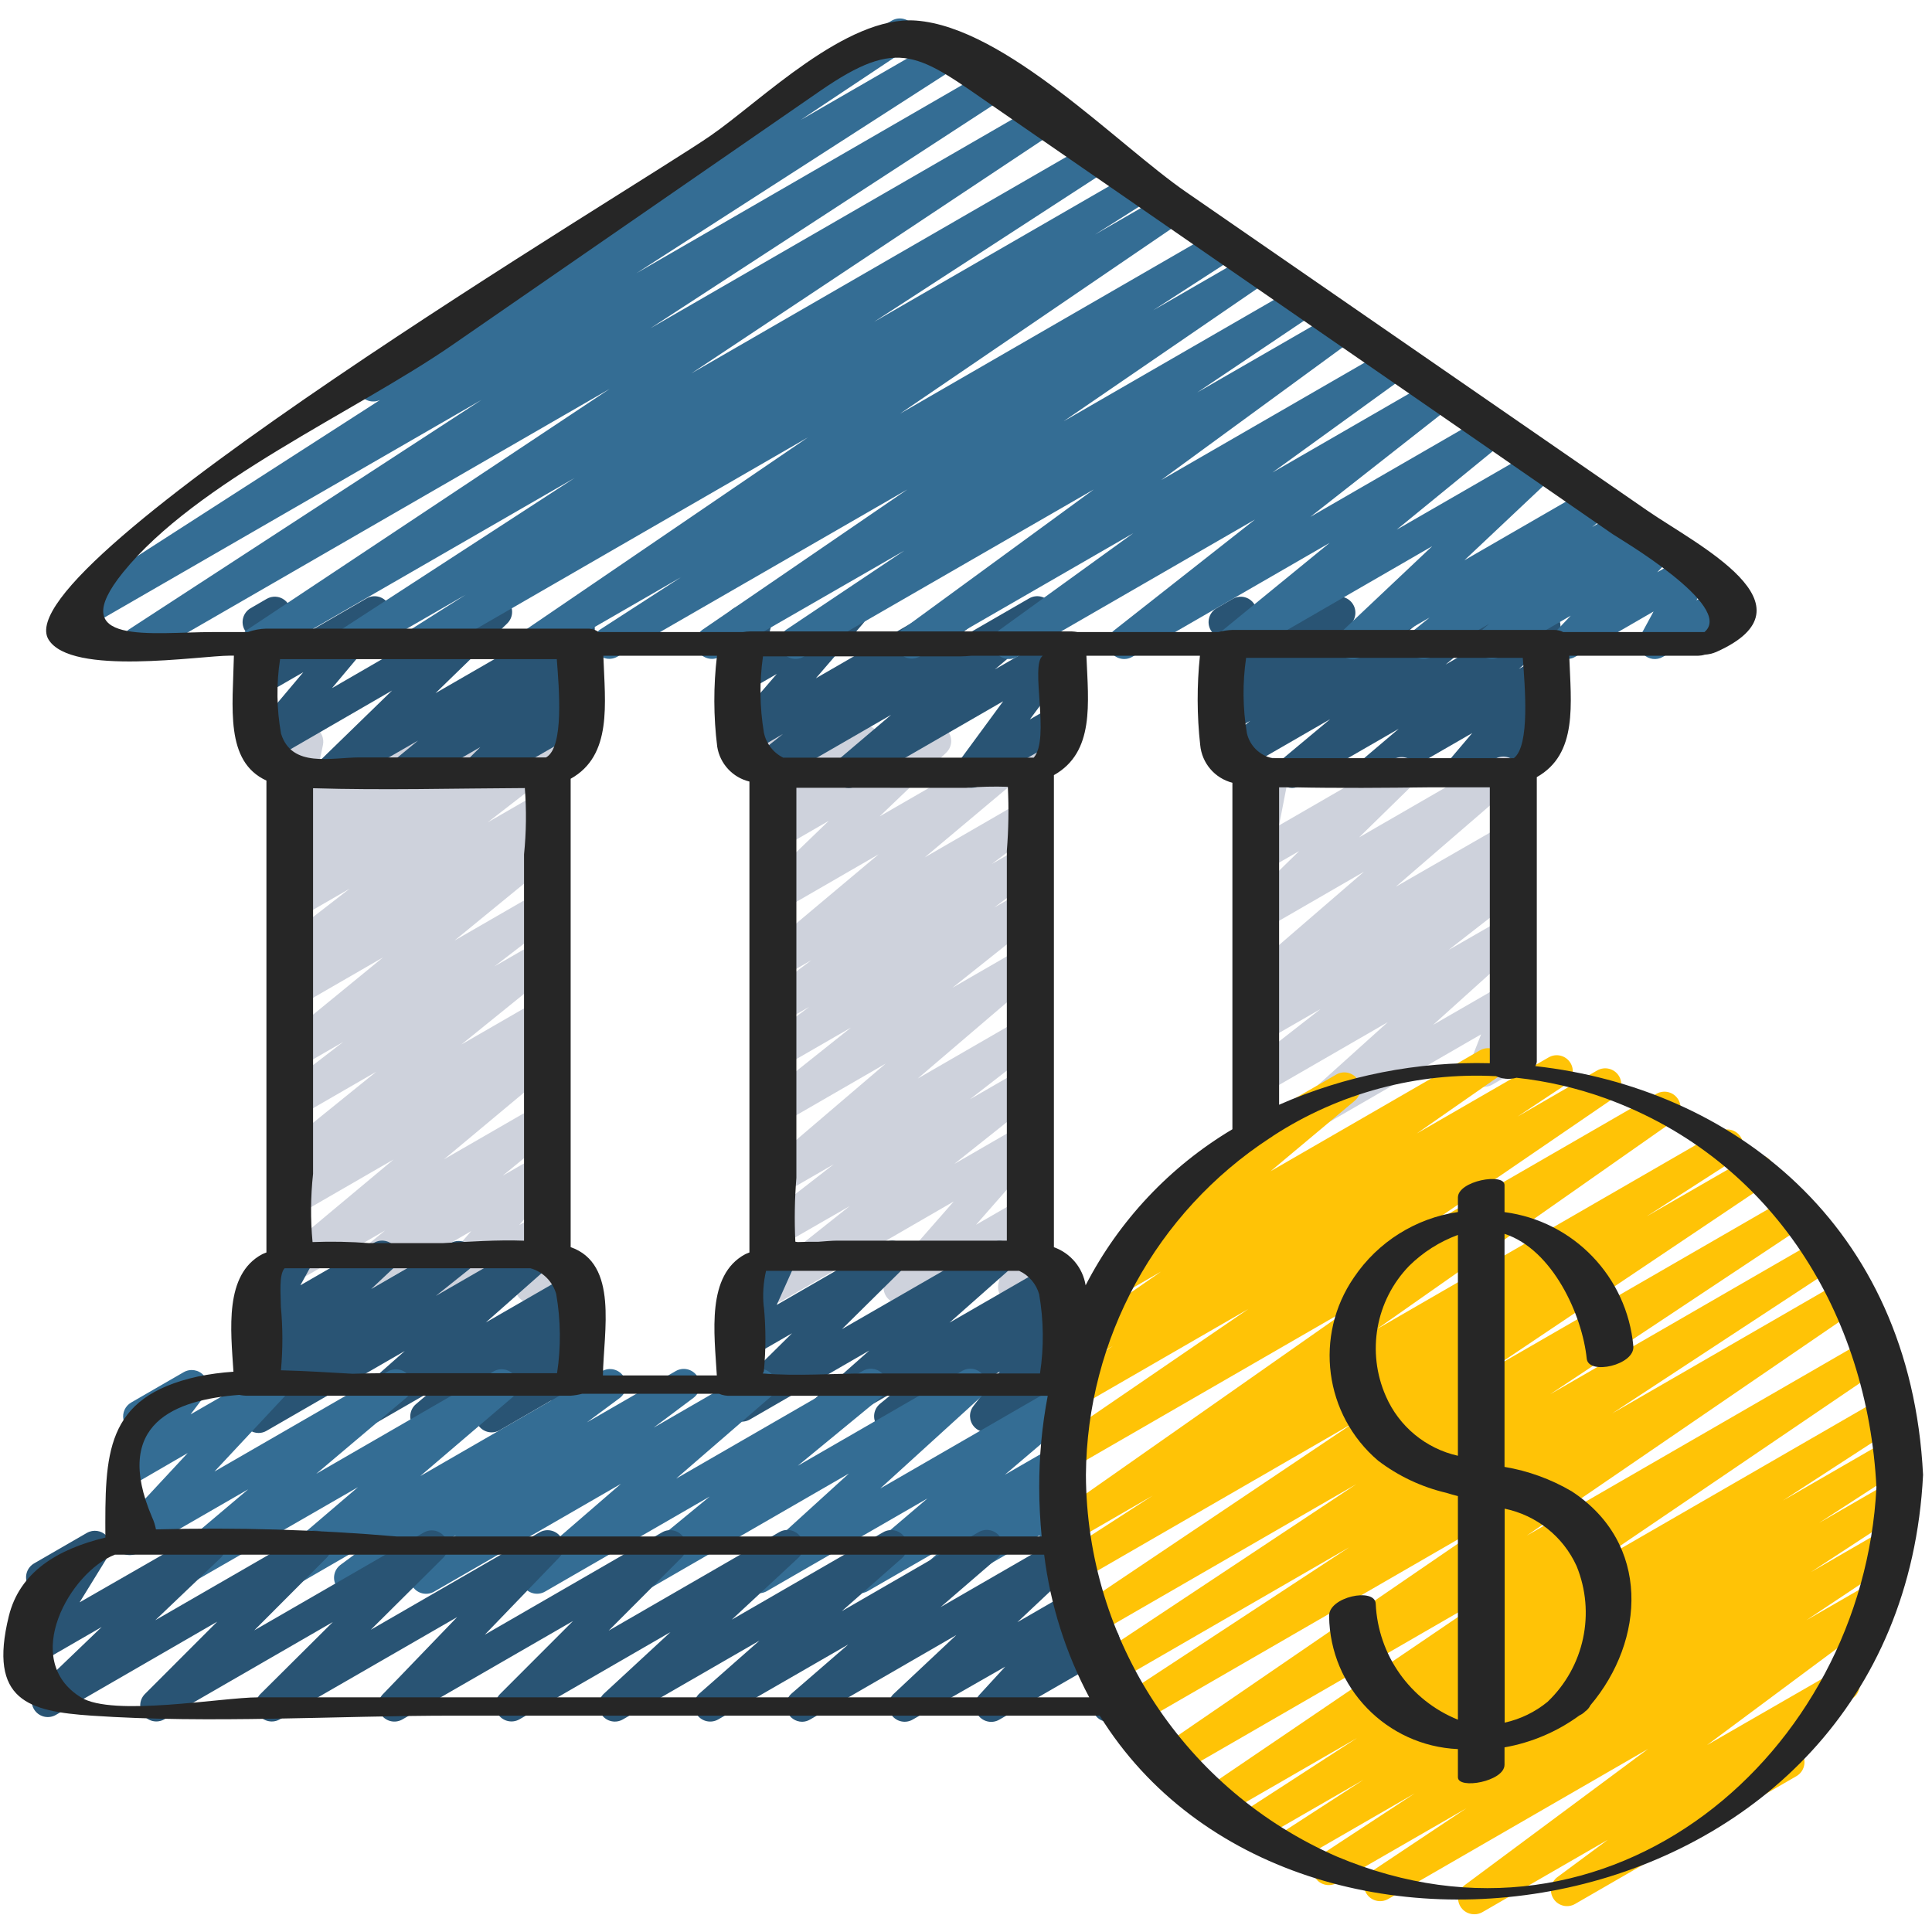
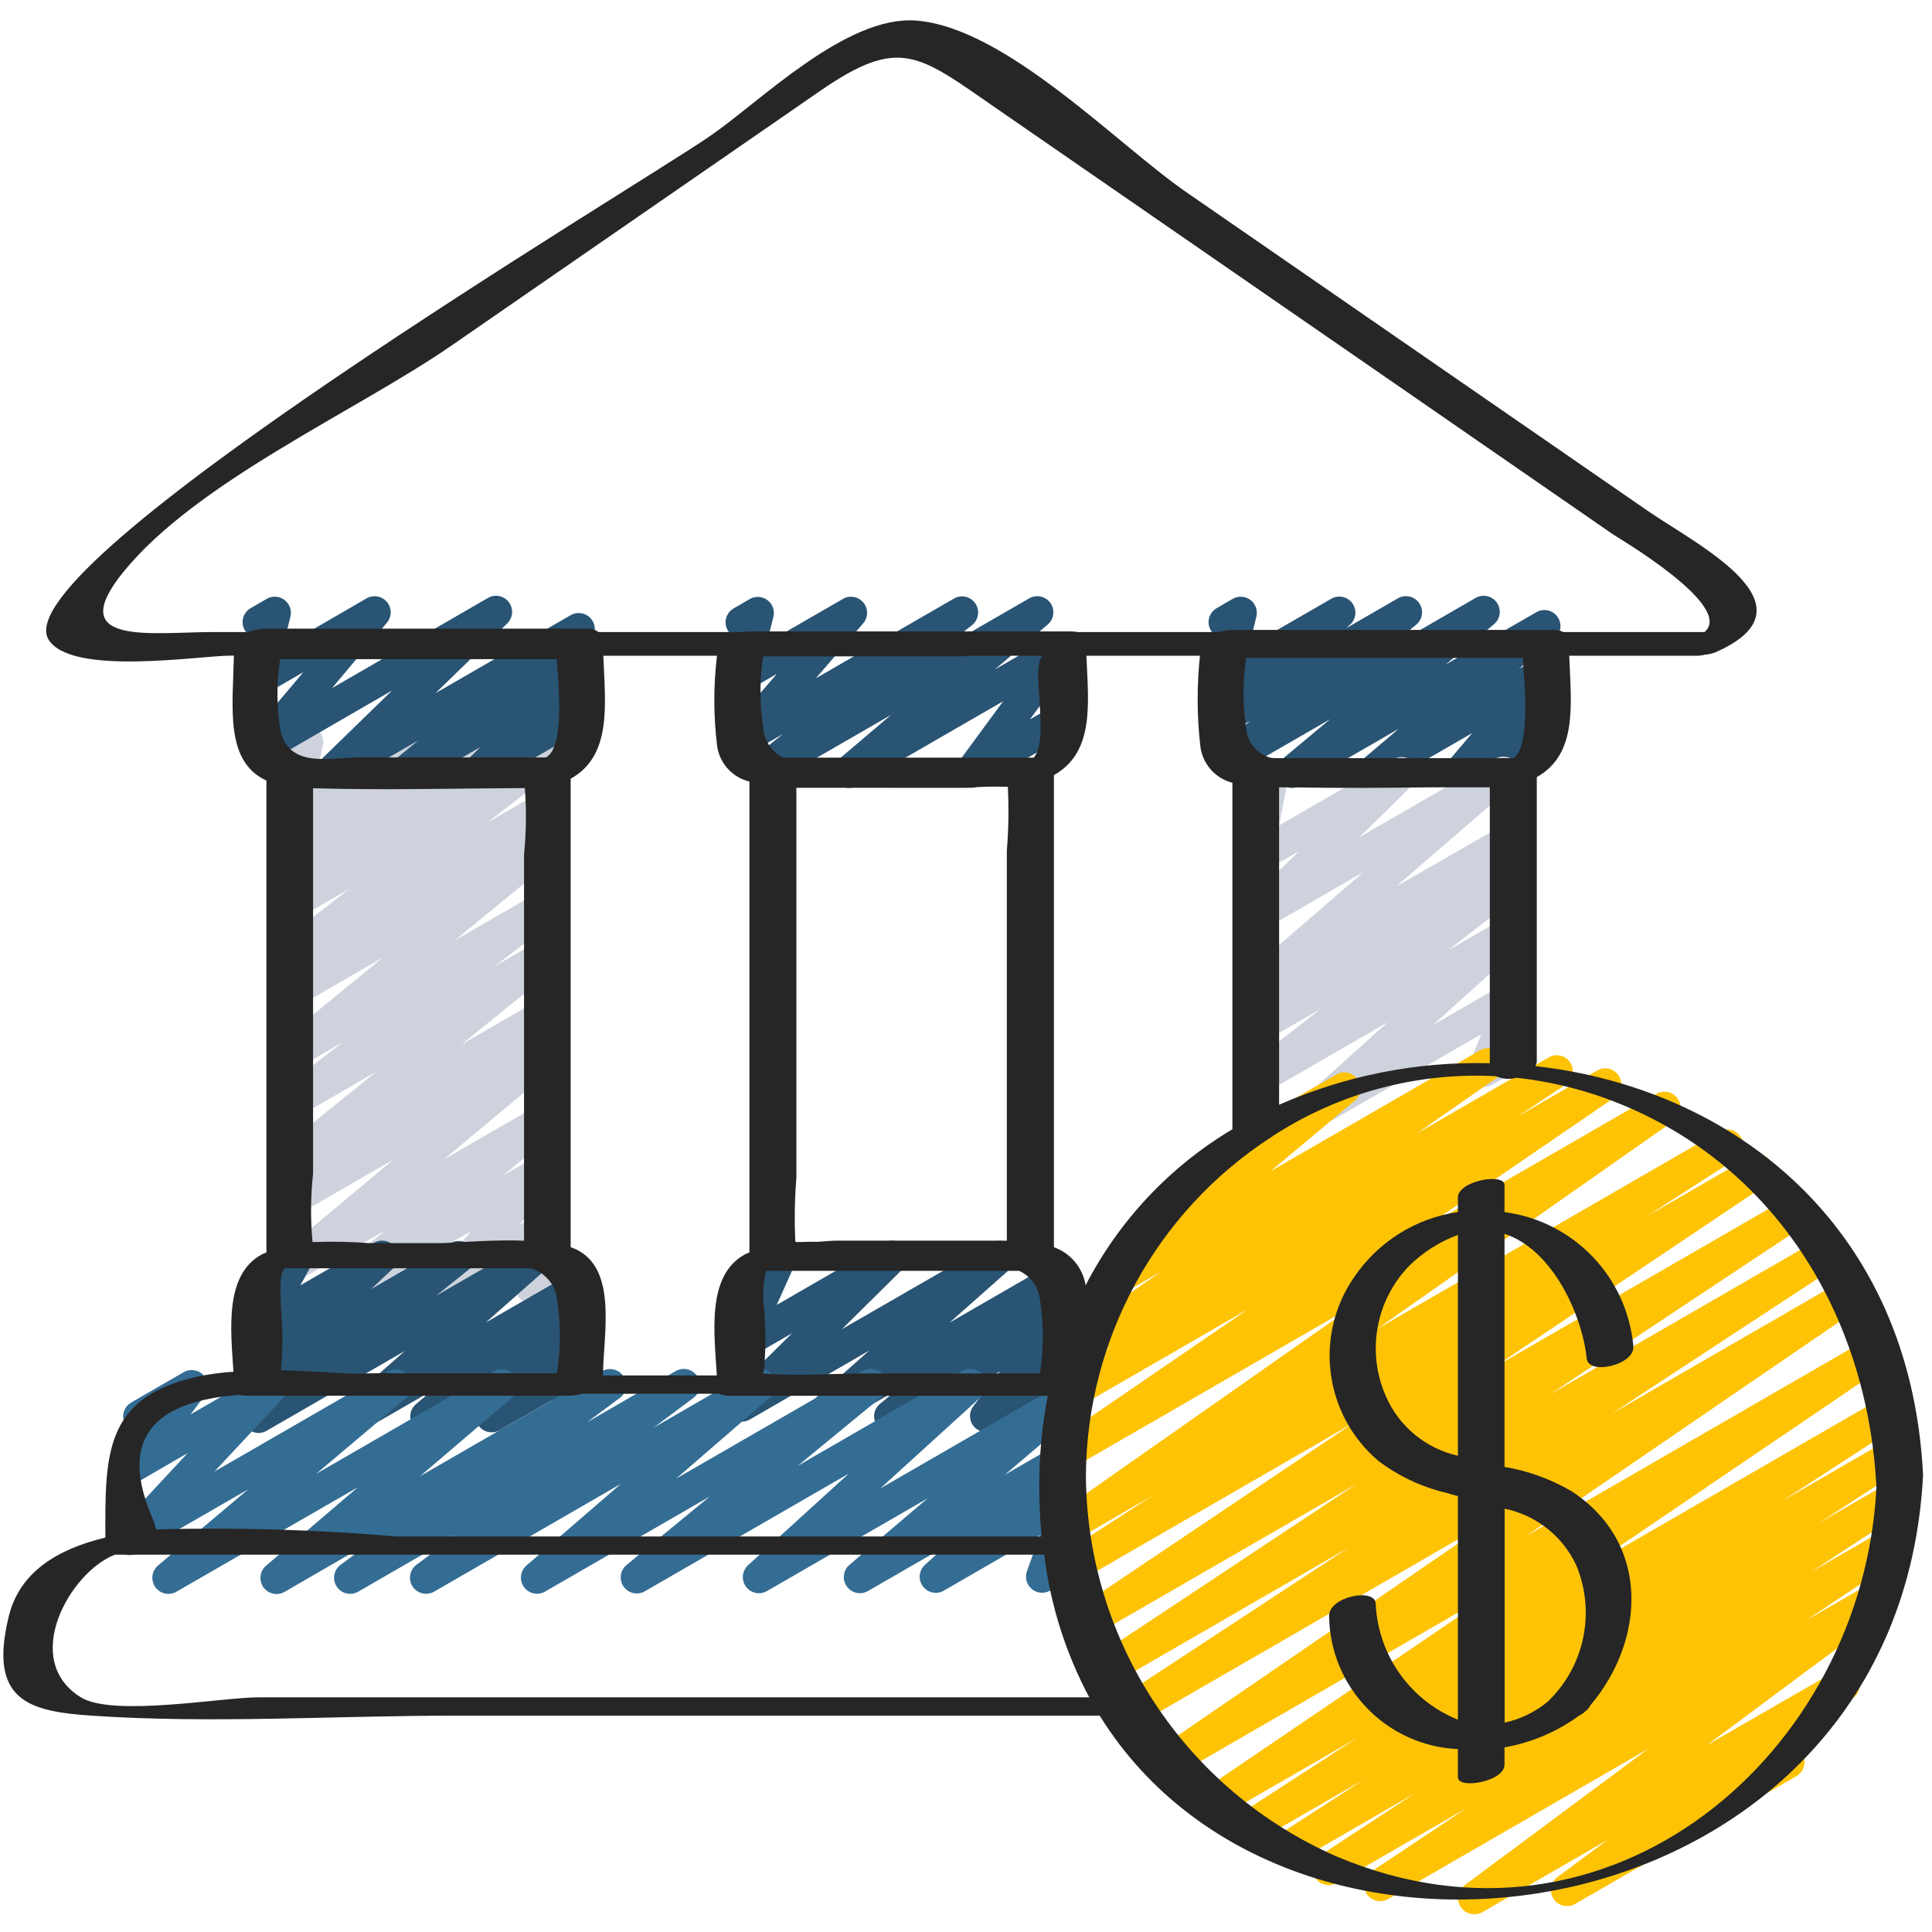
<svg xmlns="http://www.w3.org/2000/svg" width="72" height="72" viewBox="0 0 72 72" fill="none">
  <g clip-path="url(#clip0_382_1158)">
-     <path d="M33.528 48.583C33.292 48.583 33.078 48.445 32.98 48.23C32.883 48.016 32.921 47.764 33.076 47.587L35.542 44.776L29.136 48.481C28.863 48.637 28.517 48.557 28.341 48.297C28.165 48.038 28.218 47.686 28.463 47.491L31.665 44.948L29.136 46.402C28.863 46.554 28.52 46.472 28.345 46.213C28.171 45.954 28.225 45.605 28.468 45.41L31.071 43.389L29.136 44.506C28.867 44.659 28.527 44.583 28.349 44.331C28.171 44.079 28.213 43.733 28.447 43.531L33.007 39.637L29.136 41.874C28.864 42.029 28.518 41.949 28.342 41.69C28.166 41.431 28.218 41.081 28.462 40.885L31.714 38.294L29.136 39.782C28.861 39.939 28.512 39.856 28.337 39.593C28.162 39.329 28.222 38.975 28.474 38.784L30.154 37.524L29.14 38.108C28.866 38.265 28.516 38.182 28.342 37.919C28.167 37.655 28.227 37.301 28.479 37.11L30.235 35.784L29.14 36.416C28.871 36.57 28.528 36.494 28.35 36.239C28.172 35.985 28.218 35.637 28.455 35.437L32.744 31.837L29.144 33.918C28.881 34.076 28.541 34.01 28.356 33.766C28.171 33.521 28.2 33.176 28.424 32.966L30.887 30.59L29.139 31.599C28.88 31.747 28.551 31.682 28.368 31.446C28.185 31.21 28.203 30.875 28.411 30.661L28.891 30.181C28.739 30.193 28.589 30.146 28.471 30.05C28.278 29.896 28.199 29.639 28.273 29.403L28.55 28.513C28.457 28.459 28.38 28.382 28.326 28.29C28.16 28.003 28.258 27.636 28.545 27.47L29.145 27.122C29.359 26.998 29.628 27.018 29.821 27.172C30.014 27.327 30.093 27.584 30.019 27.82L29.871 28.294L31.918 27.112C32.178 26.965 32.506 27.03 32.689 27.266C32.872 27.502 32.854 27.836 32.647 28.051L32.325 28.381L34.539 27.102C34.802 26.943 35.142 27.009 35.327 27.254C35.512 27.498 35.483 27.843 35.259 28.053L32.783 30.424L38.063 27.375C38.332 27.224 38.672 27.301 38.849 27.554C39.026 27.806 38.983 28.152 38.749 28.353L34.461 31.953L38.061 29.872C38.335 29.718 38.682 29.802 38.855 30.065C39.029 30.327 38.97 30.679 38.721 30.871L36.962 32.199L38.065 31.563C38.339 31.409 38.685 31.493 38.859 31.756C39.032 32.018 38.974 32.37 38.725 32.562L37.052 33.822L38.067 33.235C38.339 33.077 38.687 33.156 38.864 33.416C39.041 33.675 38.988 34.028 38.742 34.224L35.491 36.813L38.071 35.324C38.339 35.172 38.678 35.248 38.856 35.499C39.034 35.751 38.993 36.096 38.761 36.298L34.201 40.194L38.079 37.954C38.352 37.8 38.698 37.881 38.873 38.141C39.048 38.401 38.993 38.752 38.748 38.947L36.141 40.97L38.083 39.849C38.355 39.694 38.7 39.774 38.876 40.033C39.052 40.291 39 40.642 38.756 40.838L35.556 43.381L38.086 41.92C38.34 41.775 38.663 41.834 38.849 42.06C39.035 42.286 39.03 42.614 38.837 42.835L36.373 45.644L38.091 44.653C38.296 44.534 38.552 44.548 38.744 44.687C38.935 44.826 39.027 45.066 38.978 45.297L38.601 47.054C38.818 47.135 38.969 47.334 38.989 47.565C39.009 47.795 38.895 48.017 38.695 48.134L38.095 48.482C37.889 48.6 37.634 48.587 37.442 48.448C37.25 48.309 37.159 48.069 37.208 47.838L37.523 46.365L33.828 48.502C33.736 48.556 33.633 48.584 33.528 48.583Z" fill="#CED2DC" />
    <path d="M12.69 48.594C12.436 48.594 12.21 48.435 12.124 48.196C12.039 47.957 12.113 47.691 12.309 47.53L14.349 45.857L11.137 47.711C10.867 47.866 10.524 47.789 10.346 47.534C10.168 47.279 10.214 46.93 10.453 46.731L14.67 43.209L11.137 45.249C10.86 45.41 10.506 45.326 10.332 45.058C10.157 44.79 10.223 44.432 10.483 44.244L11.012 43.86C10.737 43.944 10.442 43.821 10.307 43.568C10.173 43.314 10.237 43.001 10.46 42.82L14.022 39.94L11.142 41.604C10.868 41.758 10.523 41.675 10.348 41.415C10.174 41.154 10.23 40.803 10.477 40.609L12.788 38.832L11.142 39.783C10.871 39.934 10.531 39.855 10.355 39.6C10.179 39.346 10.226 38.999 10.462 38.8L14.274 35.68L11.137 37.492C10.86 37.651 10.508 37.565 10.335 37.298C10.161 37.03 10.227 36.674 10.485 36.486L10.922 36.172C10.694 36.201 10.47 36.101 10.339 35.913C10.162 35.65 10.219 35.296 10.47 35.103L13.027 33.121L11.137 34.212C10.864 34.366 10.52 34.285 10.344 34.026C10.169 33.767 10.223 33.416 10.467 33.221L11.568 32.358L11.137 32.605C10.87 32.759 10.531 32.687 10.351 32.438C10.17 32.188 10.208 31.843 10.437 31.638L11.096 31.052C10.89 31.147 10.649 31.118 10.471 30.978C10.294 30.837 10.21 30.609 10.256 30.387L10.641 28.549C10.507 28.502 10.394 28.408 10.323 28.284C10.158 27.997 10.256 27.63 10.543 27.465L11.143 27.117C11.348 27 11.603 27.014 11.796 27.15C11.989 27.288 12.083 27.527 12.036 27.76L11.709 29.32L15.549 27.101C15.816 26.947 16.155 27.02 16.335 27.269C16.516 27.518 16.478 27.863 16.249 28.068L15.598 28.648L18.297 27.088C18.57 26.931 18.917 27.011 19.093 27.272C19.27 27.532 19.215 27.884 18.968 28.079L17.872 28.939L20.072 27.67C20.345 27.514 20.692 27.596 20.867 27.857C21.043 28.118 20.987 28.47 20.739 28.663L18.172 30.649L20.07 29.555C20.346 29.396 20.698 29.482 20.872 29.749C21.045 30.017 20.979 30.373 20.721 30.561L20.288 30.874C20.554 30.838 20.811 30.982 20.919 31.228C21.026 31.473 20.958 31.76 20.751 31.931L16.939 35.051L20.076 33.242C20.349 33.084 20.697 33.166 20.873 33.428C21.048 33.69 20.991 34.043 20.742 34.236L18.428 36.014L20.078 35.062C20.349 34.907 20.694 34.985 20.871 35.242C21.048 35.499 20.998 35.85 20.756 36.047L17.193 38.927L20.083 37.259C20.359 37.102 20.709 37.187 20.883 37.454C21.056 37.72 20.991 38.075 20.736 38.264L20.212 38.645C20.486 38.562 20.78 38.683 20.915 38.934C21.051 39.186 20.99 39.498 20.77 39.681L16.55 43.202L20.09 41.161C20.36 41.005 20.706 41.082 20.884 41.339C21.062 41.596 21.013 41.946 20.772 42.144L18.732 43.816L20.091 43.031C20.345 42.885 20.668 42.944 20.854 43.171C21.04 43.397 21.035 43.725 20.842 43.946L19.348 45.656L20.096 45.225C20.306 45.104 20.568 45.122 20.76 45.269C20.952 45.417 21.037 45.665 20.974 45.899L20.658 47.081C20.858 47.177 20.989 47.377 20.998 47.599C21.006 47.822 20.891 48.031 20.698 48.142L20.098 48.49C19.888 48.61 19.627 48.593 19.434 48.445C19.242 48.298 19.158 48.05 19.22 47.816L19.442 46.989L16.819 48.503C16.565 48.649 16.242 48.59 16.056 48.364C15.87 48.137 15.875 47.81 16.068 47.589L17.562 45.879L12.991 48.519C12.899 48.57 12.795 48.596 12.69 48.594Z" fill="#CED2DC" />
    <path d="M31.634 29.366C31.382 29.365 31.158 29.208 31.071 28.972C30.985 28.736 31.054 28.471 31.246 28.308L33.21 26.64L28.779 29.198C28.507 29.352 28.162 29.273 27.986 29.014C27.809 28.755 27.862 28.405 28.106 28.209L29.177 27.355L27.939 28.076C27.685 28.222 27.364 28.164 27.177 27.939C26.991 27.713 26.993 27.387 27.184 27.165L28.948 25.116L27.939 25.698C27.73 25.819 27.469 25.802 27.277 25.656C27.084 25.511 26.998 25.264 27.058 25.03L27.392 23.733C27.278 23.683 27.183 23.599 27.12 23.493C26.955 23.206 27.053 22.84 27.339 22.674L27.939 22.326C28.148 22.205 28.41 22.221 28.602 22.367C28.795 22.513 28.881 22.761 28.821 22.995L28.581 23.955L31.414 22.319C31.667 22.173 31.989 22.231 32.176 22.456C32.362 22.681 32.359 23.008 32.169 23.23L30.405 25.278L35.55 22.307C35.822 22.149 36.17 22.228 36.348 22.488C36.525 22.748 36.471 23.1 36.225 23.296L35.154 24.147L38.358 22.297C38.627 22.144 38.968 22.221 39.146 22.473C39.324 22.726 39.281 23.073 39.046 23.274L37.079 24.946L39.272 23.681C39.517 23.542 39.827 23.592 40.015 23.802C40.203 24.013 40.22 24.326 40.054 24.555L38.379 26.812L39.268 26.299C39.553 26.151 39.905 26.253 40.066 26.531C40.227 26.809 40.139 27.165 39.868 27.337L36.497 29.28C36.252 29.42 35.942 29.369 35.754 29.159C35.565 28.949 35.549 28.635 35.715 28.407L37.385 26.134L31.934 29.28C31.843 29.335 31.739 29.364 31.634 29.366Z" fill="#295474" />
    <path d="M30.523 53.39C30.274 53.389 30.051 53.235 29.962 53.002C29.874 52.77 29.939 52.506 30.125 52.341L32.395 50.331L27.939 52.904C27.678 53.051 27.349 52.983 27.168 52.744C26.986 52.506 27.008 52.171 27.219 51.958L29.517 49.687L27.939 50.597C27.714 50.728 27.43 50.697 27.237 50.523C27.044 50.349 26.985 50.069 27.092 49.832L27.82 48.211C27.579 48.241 27.343 48.125 27.22 47.916C27.14 47.778 27.119 47.614 27.16 47.46C27.201 47.306 27.302 47.174 27.44 47.095L28.793 46.315C29.019 46.185 29.302 46.215 29.496 46.389C29.689 46.564 29.747 46.843 29.641 47.08L28.946 48.631L32.957 46.315C33.218 46.168 33.547 46.236 33.729 46.474C33.91 46.712 33.888 47.048 33.677 47.26L31.377 49.533L36.956 46.318C37.222 46.169 37.558 46.243 37.736 46.491C37.914 46.738 37.879 47.08 37.653 47.285L35.385 49.292L39.166 47.11C39.436 46.959 39.777 47.038 39.953 47.293C40.129 47.547 40.082 47.894 39.845 48.093L39.245 48.585L39.277 48.569C39.524 48.428 39.838 48.48 40.026 48.695C40.214 48.91 40.225 49.227 40.052 49.454L39.059 50.748L39.291 50.614C39.477 50.496 39.713 50.489 39.905 50.597C40.098 50.704 40.216 50.908 40.213 51.129C40.21 51.349 40.086 51.55 39.891 51.652L37.047 53.29C36.799 53.432 36.486 53.38 36.298 53.165C36.11 52.95 36.099 52.633 36.272 52.406L37.264 51.112L33.472 53.301C33.202 53.455 32.859 53.377 32.682 53.121C32.505 52.866 32.553 52.517 32.792 52.318L33.392 51.825L30.823 53.309C30.732 53.363 30.628 53.39 30.523 53.39Z" fill="#295474" />
    <path d="M15.107 29.366C14.853 29.366 14.628 29.207 14.543 28.968C14.457 28.73 14.531 28.464 14.726 28.303L15.578 27.6L12.66 29.28C12.398 29.433 12.062 29.366 11.879 29.125C11.695 28.883 11.722 28.542 11.94 28.331L14.612 25.733L10.014 28.392C9.761 28.538 9.44 28.482 9.253 28.259C9.065 28.035 9.066 27.709 9.254 27.486L11.303 25.052L9.939 25.838C9.731 25.959 9.472 25.943 9.28 25.799C9.087 25.655 8.999 25.41 9.056 25.177L9.406 23.737C9.286 23.687 9.185 23.598 9.121 23.484C8.956 23.198 9.053 22.832 9.339 22.666L9.939 22.318C10.147 22.197 10.407 22.212 10.599 22.356C10.792 22.499 10.88 22.744 10.824 22.978L10.55 24.101L13.659 22.301C13.912 22.154 14.233 22.211 14.42 22.434C14.608 22.658 14.607 22.984 14.419 23.207L12.373 25.645L18.182 22.285C18.444 22.132 18.779 22.199 18.963 22.441C19.146 22.683 19.12 23.023 18.902 23.234L16.23 25.832L21.27 22.925C21.54 22.771 21.883 22.849 22.06 23.105C22.237 23.36 22.189 23.709 21.95 23.908L21.095 24.612L21.271 24.511C21.531 24.366 21.859 24.435 22.04 24.672C22.22 24.909 22.2 25.243 21.991 25.456L21.427 26.017C21.685 25.958 21.951 26.072 22.086 26.3C22.252 26.587 22.154 26.954 21.867 27.12L18.123 29.281C17.863 29.426 17.535 29.358 17.355 29.12C17.174 28.884 17.195 28.55 17.403 28.337L17.9 27.842L15.406 29.282C15.316 29.337 15.212 29.366 15.107 29.366Z" fill="#295474" />
    <path d="M9.637 53.403C9.382 53.403 9.155 53.242 9.071 53.001C8.987 52.76 9.065 52.493 9.264 52.334L10.498 51.349L9.936 51.673C9.671 51.829 9.331 51.76 9.149 51.512C8.966 51.265 9 50.92 9.227 50.713L10.033 49.953L9.936 50.01C9.703 50.143 9.41 50.105 9.219 49.918C9.027 49.731 8.983 49.439 9.11 49.203L9.653 48.214C9.399 48.179 9.195 47.986 9.147 47.734C9.098 47.482 9.215 47.227 9.438 47.1L10.791 46.32C11.025 46.184 11.32 46.221 11.513 46.409C11.706 46.598 11.749 46.892 11.618 47.128L11.195 47.899L13.931 46.32C14.196 46.161 14.537 46.229 14.721 46.477C14.905 46.726 14.87 47.073 14.641 47.28L13.832 48.038L16.801 46.323C17.072 46.172 17.414 46.252 17.589 46.509C17.764 46.766 17.714 47.114 17.474 47.311L16.242 48.295L19.664 46.323C19.931 46.171 20.269 46.245 20.448 46.494C20.628 46.743 20.59 47.087 20.361 47.292L18.102 49.287L21.259 47.466C21.528 47.312 21.869 47.389 22.047 47.642C22.225 47.894 22.181 48.241 21.947 48.442L21.358 48.94C21.606 48.846 21.888 48.924 22.052 49.134C22.236 49.372 22.214 49.71 22.002 49.923L21.631 50.295C21.814 50.308 21.981 50.405 22.084 50.556C22.188 50.708 22.215 50.899 22.16 51.074L21.899 51.906C21.99 51.959 22.066 52.035 22.118 52.126C22.283 52.413 22.185 52.779 21.899 52.945L21.299 53.292C21.085 53.415 20.817 53.395 20.624 53.24C20.431 53.086 20.353 52.829 20.426 52.593L20.555 52.184L18.622 53.3C18.361 53.45 18.03 53.384 17.847 53.146C17.663 52.908 17.684 52.572 17.895 52.358L17.987 52.266L16.187 53.307C15.918 53.46 15.577 53.384 15.399 53.131C15.221 52.878 15.264 52.532 15.499 52.33L16.062 51.85L13.525 53.312C13.258 53.469 12.915 53.397 12.734 53.146C12.553 52.894 12.593 52.546 12.827 52.342L15.085 50.348L9.937 53.32C9.846 53.374 9.743 53.403 9.637 53.403Z" fill="#295474" />
    <path d="M48.155 29.364C47.902 29.364 47.677 29.206 47.591 28.968C47.505 28.731 47.577 28.465 47.771 28.303L49.571 26.802L46.159 28.771C45.889 28.927 45.545 28.85 45.367 28.594C45.189 28.338 45.236 27.989 45.476 27.79L46.592 26.862L45.938 27.239C45.674 27.384 45.343 27.311 45.165 27.068C44.987 26.825 45.017 26.487 45.235 26.279L45.65 25.902C45.517 25.902 45.387 25.86 45.278 25.782C45.086 25.638 44.999 25.393 45.056 25.159L45.403 23.736C45.284 23.686 45.184 23.597 45.12 23.484C44.955 23.198 45.053 22.832 45.339 22.666L45.938 22.318C46.146 22.198 46.406 22.213 46.598 22.357C46.79 22.501 46.878 22.746 46.822 22.979L46.553 24.079L49.625 22.307C49.889 22.163 50.218 22.238 50.396 22.48C50.573 22.723 50.544 23.059 50.327 23.267L50.172 23.409L52.1 22.295C52.37 22.142 52.711 22.22 52.888 22.474C53.065 22.728 53.02 23.075 52.783 23.275L51.665 24.205L54.989 22.285C55.259 22.127 55.605 22.203 55.784 22.459C55.963 22.716 55.915 23.067 55.674 23.266L53.874 24.766L57.262 22.811C57.53 22.661 57.868 22.738 58.045 22.989C58.222 23.24 58.181 23.584 57.949 23.787L56.603 24.93L57.263 24.551C57.515 24.406 57.835 24.463 58.022 24.687C58.208 24.91 58.208 25.236 58.02 25.458L57.127 26.509L57.263 26.431C57.55 26.268 57.914 26.367 58.079 26.653C58.244 26.939 58.147 27.304 57.863 27.471L54.728 29.279C54.476 29.422 54.157 29.364 53.971 29.141C53.786 28.918 53.786 28.594 53.972 28.372L54.866 27.319L51.469 29.279C51.201 29.431 50.861 29.355 50.683 29.103C50.505 28.851 50.547 28.505 50.781 28.303L52.126 27.161L48.455 29.279C48.364 29.334 48.261 29.363 48.155 29.364Z" fill="#295474" />
    <path d="M48.758 42.168C48.509 42.167 48.286 42.014 48.197 41.782C48.109 41.55 48.172 41.287 48.357 41.121L51.717 38.094L47.13 40.743C46.858 40.898 46.512 40.817 46.337 40.557C46.161 40.296 46.216 39.945 46.462 39.751L49.214 37.603L47.13 38.803C46.855 38.965 46.5 38.882 46.325 38.615C46.15 38.347 46.215 37.989 46.473 37.801L47.508 37.036L47.13 37.254C46.862 37.411 46.518 37.337 46.338 37.083C46.158 36.83 46.201 36.481 46.438 36.279L50.83 32.488L47.13 34.626C46.869 34.776 46.536 34.709 46.353 34.469C46.17 34.228 46.195 33.889 46.41 33.678L48.417 31.716L47.129 32.458C46.926 32.576 46.672 32.564 46.48 32.427C46.289 32.291 46.195 32.054 46.24 31.824L46.643 29.751C46.418 29.678 46.256 29.479 46.232 29.243C46.207 29.007 46.324 28.779 46.529 28.66L47.129 28.312C47.333 28.195 47.587 28.207 47.778 28.343C47.97 28.48 48.064 28.716 48.019 28.947L47.666 30.762L51.938 28.294C52.199 28.143 52.532 28.211 52.715 28.451C52.898 28.692 52.873 29.031 52.658 29.242L50.649 31.207L55.718 28.28C55.986 28.12 56.332 28.193 56.514 28.447C56.695 28.702 56.65 29.053 56.411 29.254L52.019 33.045L56.066 30.718C56.341 30.561 56.692 30.645 56.866 30.91C57.04 31.176 56.977 31.531 56.722 31.72L55.69 32.482L56.069 32.265C56.342 32.11 56.688 32.192 56.863 32.452C57.038 32.712 56.984 33.063 56.738 33.258L53.978 35.407L56.067 34.207C56.331 34.065 56.659 34.14 56.835 34.382C57.012 34.624 56.983 34.959 56.768 35.167L53.408 38.194L56.078 36.654C56.298 36.526 56.575 36.552 56.768 36.718C56.961 36.883 57.029 37.153 56.937 37.39L56.431 38.685C56.692 38.706 56.91 38.895 56.968 39.151C57.026 39.407 56.911 39.671 56.684 39.802L55.611 40.423C55.39 40.55 55.113 40.525 54.919 40.359C54.726 40.192 54.659 39.922 54.752 39.685L55.196 38.547L49.056 42.092C48.965 42.143 48.862 42.169 48.758 42.168Z" fill="#CED2DC" />
    <path d="M6.276 59.4C6.024 59.4 5.799 59.243 5.713 59.006C5.626 58.77 5.696 58.504 5.889 58.341L9.249 55.503L5.133 57.876C4.876 58.023 4.55 57.961 4.365 57.729C4.181 57.498 4.193 57.166 4.394 56.948L6.995 54.151L5.133 55.231C4.886 55.372 4.574 55.32 4.386 55.107C4.197 54.894 4.185 54.578 4.355 54.35L5.09 53.379C4.84 53.338 4.643 53.144 4.598 52.895C4.553 52.646 4.669 52.395 4.888 52.268L6.846 51.137C7.094 50.995 7.407 51.046 7.595 51.26C7.784 51.474 7.796 51.791 7.624 52.019L7.102 52.71L9.862 51.12C10.119 50.972 10.445 51.035 10.63 51.266C10.814 51.498 10.802 51.83 10.601 52.047L7.992 54.84L14.458 51.108C14.727 50.955 15.068 51.031 15.246 51.284C15.424 51.537 15.38 51.883 15.146 52.085L11.786 54.924L18.402 51.104C18.67 50.955 19.008 51.031 19.185 51.282C19.362 51.532 19.322 51.876 19.091 52.079L15.662 55.009L22.438 51.099C22.713 50.943 23.062 51.027 23.236 51.291C23.41 51.556 23.348 51.91 23.096 52.1L21.872 53.007L25.182 51.096C25.457 50.937 25.808 51.02 25.983 51.285C26.158 51.55 26.096 51.905 25.842 52.095L24.363 53.202L28.017 51.092C28.285 50.938 28.625 51.013 28.805 51.265C28.984 51.516 28.942 51.863 28.709 52.065L25.198 55.104L32.158 51.087C32.428 50.934 32.771 51.012 32.948 51.267C33.125 51.523 33.077 51.871 32.838 52.07L29.732 54.625L35.867 51.084C36.132 50.937 36.464 51.009 36.643 51.253C36.822 51.497 36.791 51.836 36.572 52.044L32.807 55.47L39.678 51.503C39.947 51.35 40.287 51.426 40.465 51.678C40.643 51.93 40.601 52.276 40.367 52.478L37.448 54.96L39.608 53.714C39.871 53.573 40.199 53.647 40.376 53.889C40.553 54.131 40.524 54.466 40.308 54.674L39.527 55.376L39.561 55.358C39.778 55.234 40.05 55.258 40.243 55.418C40.435 55.578 40.508 55.842 40.425 56.078L39.879 57.611C40.131 57.648 40.333 57.84 40.381 58.09C40.429 58.341 40.314 58.595 40.094 58.723L39.134 59.279C38.916 59.403 38.644 59.379 38.451 59.219C38.259 59.058 38.186 58.795 38.27 58.559L38.75 57.213L35.158 59.288C34.894 59.43 34.566 59.355 34.39 59.113C34.213 58.871 34.242 58.536 34.457 58.328L35.241 57.624L32.343 59.295C32.075 59.448 31.734 59.372 31.556 59.12C31.378 58.868 31.421 58.522 31.654 58.32L34.564 55.842L28.575 59.299C28.311 59.446 27.978 59.374 27.799 59.13C27.62 58.886 27.651 58.547 27.87 58.339L31.636 54.914L24.024 59.307C23.755 59.458 23.415 59.379 23.239 59.125C23.063 58.871 23.108 58.526 23.344 58.326L26.448 55.772L20.316 59.312C20.048 59.469 19.705 59.395 19.525 59.142C19.345 58.89 19.387 58.541 19.623 58.339L23.139 55.299L16.179 59.316C15.904 59.474 15.553 59.392 15.378 59.127C15.203 58.862 15.265 58.507 15.519 58.316L17 57.21L13.346 59.319C13.07 59.476 12.721 59.392 12.548 59.127C12.374 58.863 12.435 58.509 12.688 58.319L13.918 57.407L10.601 59.327C10.333 59.479 9.993 59.403 9.815 59.151C9.637 58.899 9.679 58.553 9.912 58.351L13.34 55.423L6.576 59.318C6.486 59.372 6.382 59.4 6.276 59.4Z" fill="#346D94" />
    <path d="M54.938 71.339C54.679 71.339 54.45 71.174 54.368 70.928C54.287 70.683 54.371 70.414 54.578 70.259L61.417 65.179L51.73 70.772C51.45 70.932 51.093 70.841 50.923 70.567C50.753 70.293 50.83 69.934 51.097 69.754L54.644 67.391L49.812 70.176C49.532 70.333 49.178 70.241 49.009 69.968C48.84 69.694 48.916 69.337 49.182 69.156L52.725 66.833L48.252 69.415C47.97 69.588 47.6 69.499 47.427 69.217C47.254 68.934 47.343 68.565 47.626 68.392L50.82 66.323L46.813 68.634C46.532 68.791 46.177 68.698 46.009 68.424C45.841 68.149 45.919 67.791 46.187 67.612L50.572 64.771L45.6 67.639C45.321 67.796 44.968 67.706 44.798 67.435C44.628 67.164 44.7 66.807 44.963 66.624L55.974 59.148L43.965 66.082C43.687 66.235 43.337 66.145 43.168 65.876C42.998 65.608 43.067 65.254 43.325 65.069L55.8 56.521L42.48 64.216C42.199 64.375 41.842 64.284 41.673 64.009C41.503 63.733 41.582 63.373 41.852 63.194L50.283 57.662L41.64 62.656C41.359 62.818 41 62.728 40.829 62.452C40.658 62.176 40.738 61.814 41.009 61.636L50.544 55.312L40.888 60.886C40.609 61.036 40.261 60.944 40.093 60.675C39.926 60.406 39.996 60.053 40.254 59.869L50.474 53.008L40.273 58.897C39.992 59.058 39.634 58.965 39.465 58.688C39.296 58.412 39.377 58.051 39.648 57.874L42.96 55.735L40.104 57.386C39.827 57.544 39.474 57.456 39.302 57.187C39.131 56.918 39.2 56.561 39.46 56.376L50.528 48.614L40.042 54.668C39.762 54.831 39.405 54.742 39.233 54.469C39.061 54.195 39.136 53.835 39.404 53.653L46.524 48.781L40.32 52.363C40.039 52.538 39.669 52.451 39.494 52.169C39.319 51.888 39.406 51.518 39.688 51.343L41.475 50.159L40.901 50.49C40.623 50.651 40.267 50.563 40.095 50.292C39.922 50.02 39.995 49.661 40.259 49.477L43.267 47.39L41.991 48.126C41.722 48.277 41.382 48.2 41.205 47.947C41.028 47.695 41.072 47.349 41.306 47.148L45.011 44.041C44.83 44.016 44.671 43.907 44.58 43.748C44.415 43.461 44.513 43.094 44.8 42.929L49.8 40.044C50.07 39.89 50.412 39.966 50.59 40.221C50.768 40.475 50.723 40.823 50.486 41.023L47.352 43.648L55.152 39.144C55.431 38.982 55.788 39.069 55.961 39.341C56.133 39.614 56.06 39.974 55.794 40.157L52.8 42.241L57.713 39.406C57.994 39.243 58.353 39.333 58.524 39.609C58.695 39.885 58.615 40.247 58.344 40.426L56.554 41.612L59.52 39.894C59.8 39.732 60.157 39.82 60.329 40.093C60.501 40.367 60.426 40.728 60.159 40.909L53.031 45.785L61.733 40.762C62.011 40.604 62.363 40.692 62.535 40.961C62.707 41.23 62.638 41.587 62.377 41.772L51.312 49.531L64.074 42.164C64.356 42.01 64.709 42.104 64.876 42.378C65.043 42.652 64.965 43.009 64.698 43.188L61.368 45.329L65.218 43.108C65.498 42.951 65.851 43.042 66.021 43.314C66.19 43.586 66.116 43.943 65.852 44.125L55.636 50.983L66.676 44.61C66.956 44.451 67.312 44.541 67.482 44.815C67.652 45.089 67.576 45.448 67.308 45.629L57.768 51.961L67.881 46.123C68.161 45.966 68.515 46.058 68.684 46.332C68.853 46.605 68.776 46.963 68.511 47.143L60.078 52.676L68.728 47.682C69.007 47.523 69.362 47.611 69.533 47.883C69.704 48.154 69.632 48.513 69.368 48.696L56.897 57.229L69.63 49.878C69.911 49.702 70.281 49.786 70.458 50.067C70.634 50.348 70.549 50.718 70.269 50.894L59.254 58.373L70.2 52.054C70.481 51.897 70.836 51.989 71.004 52.264C71.173 52.538 71.094 52.897 70.827 53.076L66.444 55.921L70.361 53.66C70.642 53.503 70.997 53.596 71.165 53.871C71.334 54.145 71.255 54.504 70.987 54.683L67.792 56.754L70.408 55.244C70.689 55.085 71.046 55.176 71.215 55.451C71.385 55.727 71.306 56.087 71.037 56.266L67.491 58.585L70.23 57.001C70.511 56.834 70.874 56.923 71.046 57.2C71.219 57.477 71.138 57.842 70.864 58.02L67.32 60.379L69.791 58.954C70.066 58.797 70.415 58.881 70.589 59.146C70.763 59.41 70.701 59.764 70.449 59.954L63.617 65.033L68.409 62.273C68.684 62.116 69.033 62.2 69.207 62.465C69.38 62.729 69.319 63.083 69.066 63.274L66.641 65.074C66.856 65.079 67.054 65.192 67.168 65.374C67.333 65.66 67.234 66.026 66.948 66.192L58.695 70.957C58.42 71.114 58.07 71.029 57.897 70.765C57.723 70.501 57.784 70.147 58.037 69.956L59.92 68.562L55.233 71.267C55.142 71.316 55.041 71.341 54.938 71.339Z" fill="#FFC306" />
-     <path d="M29.894 64.165C29.644 64.165 29.42 64.009 29.332 63.774C29.245 63.539 29.312 63.275 29.502 63.111L31.61 61.286L26.765 64.079C26.498 64.231 26.16 64.158 25.98 63.909C25.801 63.66 25.839 63.316 26.067 63.111L28.303 61.141L23.211 64.079C22.947 64.231 22.611 64.16 22.43 63.914C22.249 63.669 22.281 63.327 22.505 63.119L24.987 60.824L19.351 64.079C19.091 64.222 18.765 64.154 18.585 63.918C18.405 63.682 18.424 63.349 18.631 63.136L21.355 60.41L14.995 64.079C14.736 64.227 14.409 64.163 14.225 63.928C14.041 63.694 14.058 63.36 14.263 63.145L17.036 60.265L10.421 64.079C10.16 64.224 9.833 64.156 9.652 63.919C9.471 63.682 9.492 63.348 9.701 63.135L12.403 60.449L6.115 64.079C5.855 64.222 5.529 64.154 5.349 63.918C5.169 63.682 5.188 63.349 5.395 63.136L8.095 60.435L2.095 63.902C1.832 64.063 1.489 63.998 1.303 63.752C1.117 63.506 1.148 63.158 1.375 62.949L3.789 60.634L1.53 61.939C1.292 62.079 0.989 62.039 0.796 61.841C0.603 61.644 0.57 61.34 0.715 61.106L1.795 59.339C1.501 59.457 1.167 59.327 1.03 59.042C0.894 58.757 1.002 58.414 1.278 58.259L3.236 57.128C3.474 56.991 3.774 57.032 3.966 57.229C4.158 57.425 4.191 57.728 4.047 57.962L2.967 59.715L7.489 57.119C7.752 56.958 8.095 57.023 8.281 57.27C8.467 57.516 8.436 57.863 8.209 58.072L5.787 60.381L11.454 57.111C11.714 56.968 12.04 57.037 12.22 57.273C12.4 57.509 12.38 57.841 12.174 58.054L9.475 60.759L15.799 57.109C16.059 56.964 16.387 57.032 16.567 57.269C16.748 57.506 16.728 57.84 16.519 58.053L13.818 60.737L20.11 57.105C20.369 56.957 20.697 57.022 20.88 57.256C21.064 57.491 21.048 57.824 20.843 58.04L18.068 60.92L24.686 57.099C24.946 56.956 25.272 57.025 25.452 57.261C25.632 57.497 25.613 57.829 25.406 58.042L22.683 60.77L29.043 57.097C29.308 56.945 29.644 57.016 29.825 57.262C30.005 57.507 29.973 57.849 29.75 58.057L27.272 60.359L32.912 57.103C33.179 56.948 33.52 57.021 33.7 57.271C33.88 57.522 33.841 57.868 33.609 58.072L31.371 60.044L36.475 57.095C36.743 56.942 37.084 57.016 37.263 57.268C37.442 57.52 37.401 57.866 37.167 58.069L35.055 59.891L39.525 57.311C39.79 57.15 40.134 57.218 40.319 57.467C40.504 57.716 40.468 58.065 40.237 58.271L37.915 60.454L40.232 59.116C40.488 58.969 40.814 59.03 40.999 59.261C41.184 59.491 41.174 59.822 40.975 60.04L40.015 61.095L40.826 60.627C41.006 60.523 41.226 60.52 41.409 60.617C41.592 60.715 41.711 60.9 41.725 61.107L41.837 62.618C42.121 62.575 42.396 62.741 42.492 63.013C42.587 63.285 42.476 63.586 42.227 63.73L41.606 64.09C41.427 64.191 41.209 64.195 41.026 64.101C40.843 64.005 40.723 63.821 40.707 63.615L40.598 62.151L37.238 64.089C36.982 64.236 36.657 64.175 36.471 63.945C36.286 63.715 36.296 63.384 36.495 63.165L37.462 62.111L34.022 64.079C33.757 64.238 33.415 64.17 33.232 63.922C33.048 63.673 33.083 63.326 33.312 63.119L35.64 60.933L30.194 64.079C30.104 64.134 30 64.164 29.894 64.165Z" fill="#295474" />
-     <path d="M13.039 24.567C12.774 24.566 12.54 24.391 12.465 24.137C12.389 23.882 12.49 23.609 12.713 23.464L21.416 17.811L9.854 24.48C9.575 24.633 9.225 24.541 9.057 24.27C8.889 24 8.961 23.645 9.222 23.463L22.718 14.494L5.419 24.48C5.142 24.61 4.812 24.512 4.652 24.251C4.492 23.991 4.554 23.651 4.795 23.464L17.944 14.903L2.786 23.652C2.504 23.818 2.141 23.726 1.97 23.447C1.8 23.167 1.885 22.802 2.162 22.627L14.162 14.907C13.878 15.038 13.54 14.929 13.387 14.655C13.234 14.382 13.317 14.036 13.578 13.863L28.681 3.799C28.66 3.566 28.776 3.342 28.979 3.225L33.247 0.761C33.526 0.608 33.876 0.701 34.044 0.971C34.212 1.241 34.14 1.596 33.88 1.779L29.843 4.469L35.056 1.459C35.337 1.305 35.69 1.399 35.857 1.673C36.024 1.947 35.946 2.304 35.679 2.483L23.719 10.181L36.772 2.64C37.053 2.476 37.414 2.567 37.584 2.845C37.755 3.123 37.673 3.486 37.399 3.663L24.244 12.231L38.628 3.927C38.908 3.767 39.264 3.858 39.434 4.132C39.604 4.406 39.528 4.765 39.26 4.945L25.769 13.913L40.649 5.322C40.929 5.172 41.278 5.266 41.444 5.537C41.61 5.808 41.536 6.162 41.275 6.343L32.575 11.994L42.235 6.418C42.518 6.256 42.877 6.349 43.046 6.628C43.215 6.906 43.131 7.268 42.857 7.444L40.805 8.742L43.418 7.234C43.697 7.077 44.05 7.167 44.221 7.438C44.391 7.709 44.318 8.066 44.056 8.249L33.54 15.418L45.373 8.585C45.656 8.412 46.025 8.501 46.198 8.784C46.371 9.066 46.282 9.436 45.999 9.609L42.978 11.562L46.63 9.454C46.909 9.288 47.269 9.375 47.443 9.649C47.616 9.924 47.54 10.287 47.27 10.468L39.639 15.699L48.372 10.659C48.554 10.545 48.782 10.537 48.971 10.638C49.161 10.738 49.282 10.932 49.289 11.146C49.297 11.361 49.19 11.562 49.008 11.676L44.617 14.626L49.795 11.64C50.071 11.485 50.42 11.57 50.593 11.835C50.765 12.1 50.703 12.454 50.449 12.643L43.273 17.891L51.756 12.995C52.032 12.836 52.385 12.921 52.558 13.189C52.731 13.457 52.665 13.813 52.407 14.001L47.42 17.609L53.42 14.145C53.692 13.992 54.036 14.073 54.211 14.331C54.386 14.589 54.334 14.939 54.091 15.135L48.835 19.261L55.365 15.491C55.636 15.334 55.983 15.411 56.161 15.668C56.339 15.926 56.289 16.277 56.046 16.475L52.052 19.738L57.212 16.763C57.477 16.602 57.821 16.669 58.006 16.918C58.191 17.168 58.155 17.516 57.924 17.723L54.574 20.88L59.26 18.174C59.531 18.018 59.877 18.097 60.054 18.355C60.231 18.613 60.18 18.964 59.936 19.161L59.336 19.641L60.451 18.997C60.719 18.846 61.058 18.921 61.236 19.172C61.414 19.423 61.373 19.768 61.142 19.971L60.84 20.231L61.602 19.792C61.86 19.644 62.188 19.709 62.372 19.943C62.555 20.177 62.539 20.511 62.334 20.727L61.761 21.327L62.881 20.681C63.114 20.546 63.408 20.583 63.601 20.771C63.794 20.959 63.837 21.253 63.708 21.489L63.222 22.374L64.241 21.785C64.528 21.619 64.895 21.718 65.061 22.005C65.227 22.293 65.128 22.66 64.841 22.825L61.97 24.48C61.737 24.615 61.443 24.578 61.25 24.39C61.058 24.202 61.014 23.909 61.144 23.673L61.623 22.789L58.698 24.48C58.439 24.628 58.112 24.563 57.928 24.329C57.744 24.095 57.761 23.761 57.966 23.545L58.537 22.945L55.886 24.48C55.62 24.626 55.286 24.55 55.109 24.302C54.933 24.054 54.97 23.714 55.195 23.509L55.495 23.25L53.359 24.48C53.088 24.636 52.743 24.557 52.566 24.3C52.389 24.043 52.439 23.692 52.681 23.495L53.275 23.015L50.733 24.48C50.468 24.644 50.122 24.578 49.936 24.328C49.75 24.077 49.787 23.727 50.021 23.52L53.373 20.356L46.236 24.48C45.966 24.631 45.625 24.552 45.449 24.298C45.273 24.043 45.32 23.697 45.557 23.497L49.55 20.233L42.193 24.48C41.921 24.636 41.575 24.556 41.398 24.297C41.222 24.037 41.276 23.686 41.521 23.49L46.77 19.361L37.901 24.48C37.624 24.639 37.272 24.554 37.099 24.286C36.925 24.018 36.991 23.662 37.249 23.475L42.235 19.87L34.244 24.48C33.971 24.615 33.641 24.525 33.475 24.269C33.309 24.014 33.361 23.675 33.595 23.481L40.763 18.24L29.939 24.48C29.66 24.635 29.308 24.544 29.139 24.273C28.97 24.002 29.042 23.647 29.304 23.464L33.701 20.52L26.821 24.48C26.543 24.633 26.194 24.543 26.024 24.275C25.855 24.007 25.924 23.653 26.181 23.467L33.816 18.24L22.993 24.48C22.712 24.633 22.362 24.538 22.195 24.266C22.028 23.993 22.104 23.638 22.368 23.458L25.384 21.508L20.232 24.48C19.954 24.631 19.606 24.54 19.437 24.272C19.269 24.004 19.338 23.651 19.595 23.466L30.107 16.301L15.937 24.48C15.655 24.635 15.301 24.54 15.134 24.265C14.968 23.989 15.048 23.632 15.317 23.454L17.357 22.162L13.339 24.48C13.248 24.535 13.145 24.565 13.039 24.567Z" fill="#346D94" />
    <path d="M0.329 60.229C-0.448 63.386 1.084 63.778 3.407 63.937C7.869 64.242 12.473 63.937 16.942 63.937H40.983C48.266 75.697 70.803 72.077 71.667 54.964C71.193 45.558 64.467 40.538 57.215 39.731C57.247 39.679 57.266 39.622 57.272 39.562V28.961C58.812 28.094 58.545 26.225 58.481 24.438H63.281C63.366 24.436 63.451 24.423 63.532 24.398C63.68 24.389 63.825 24.354 63.962 24.296C67.828 22.57 63.219 20.291 61.401 19.035L44.202 7.156C41.65 5.396 37.478 1.021 34.142 0.767C31.533 0.568 28.352 3.767 26.472 5.063C23.71 6.971 0.092 21.02 1.809 23.834C2.649 25.207 7.449 24.434 8.574 24.434H8.717C8.676 26.36 8.374 28.376 9.929 29.09V46.676C9.878 46.699 9.821 46.714 9.773 46.74C8.351 47.496 8.601 49.567 8.7 51.12C8.252 51.149 7.805 51.21 7.365 51.301C3.885 52.069 3.915 54.204 3.927 57.301C2.13 57.733 0.731 58.591 0.329 60.229ZM69.929 55.429C69.429 65.336 60.023 73.487 49.829 69.192C44.165 66.723 40.494 61.142 40.469 54.964C40.508 49.897 43.08 45.187 47.32 42.414C47.366 42.388 47.41 42.358 47.452 42.325C49.914 40.728 52.819 39.952 55.75 40.106C55.99 40.215 56.261 40.236 56.514 40.165C57.654 40.288 58.775 40.548 59.853 40.938C66.095 43.217 69.604 48.999 69.929 55.429ZM10.467 48.697C10.467 48.265 10.384 47.505 10.606 47.264H19.768C20.233 47.395 20.597 47.759 20.728 48.224C20.898 49.2 20.909 50.196 20.76 51.175H14.319C13.929 51.175 13.533 51.185 13.136 51.196C12.264 51.148 11.363 51.087 10.47 51.067C10.542 50.279 10.541 49.485 10.467 48.697ZM20.75 24.565C20.832 25.651 21.029 27.854 20.349 28.227H13.397C12.345 28.227 10.877 28.632 10.474 27.342C10.309 26.425 10.296 25.486 10.438 24.565H20.75ZM19.559 29.365C19.623 30.19 19.613 31.02 19.529 31.843V46.237C18.538 46.2 17.499 46.273 16.499 46.328H13.752C13.052 46.274 12.349 46.261 11.648 46.288C11.568 45.442 11.575 44.59 11.667 43.746V29.375C14.292 29.454 16.932 29.38 19.558 29.369L19.559 29.365ZM21.267 46.474V29.022C22.827 28.151 22.548 26.227 22.485 24.438H26.72C26.585 25.564 26.588 26.703 26.729 27.829C26.831 28.464 27.304 28.976 27.929 29.126V46.676C27.88 46.699 27.826 46.712 27.779 46.737C26.313 47.517 26.624 49.694 26.714 51.259H22.469C22.494 49.619 23.055 47.101 21.267 46.477V46.474ZM56.416 28.255H47.416C46.947 28.156 46.578 27.794 46.469 27.328C46.312 26.398 46.302 25.45 46.439 24.517H56.75C56.824 25.556 57.03 27.787 56.416 28.255ZM44.728 27.763C44.79 28.439 45.27 29.003 45.928 29.171V42.084C43.597 43.473 41.702 45.487 40.458 47.899C40.352 47.246 39.9 46.702 39.276 46.48V28.887C40.797 28.031 40.562 26.215 40.487 24.438H44.718C44.602 25.543 44.605 26.658 44.728 27.763ZM35.783 24.461C35.903 24.461 36.045 24.451 36.206 24.438H38.859C38.379 24.798 39.147 27.521 38.525 28.235H29.187C28.813 28.05 28.547 27.702 28.467 27.293C28.311 26.356 28.3 25.401 28.434 24.461H35.783ZM28.463 48.701C28.417 48.253 28.446 47.8 28.548 47.361H37.982C38.346 47.529 38.617 47.847 38.726 48.233C38.896 49.209 38.907 50.205 38.758 51.185H32.319C31.038 51.185 29.702 51.293 28.421 51.185C28.444 51.16 28.46 51.129 28.467 51.096C28.544 50.298 28.544 49.495 28.467 48.697L28.463 48.701ZM36 29.361C36.519 29.317 37.04 29.304 37.56 29.322C37.599 30.116 37.586 30.912 37.522 31.705V46.235H31.198C31.002 46.235 30.756 46.258 30.503 46.277C30.242 46.277 29.982 46.277 29.726 46.288C29.696 46.288 29.669 46.278 29.64 46.274C29.602 45.48 29.615 44.684 29.679 43.891V29.358L36 29.361ZM47.668 41.173V29.341H48.2C49.906 29.377 51.617 29.361 53.327 29.341H55.521V39.623C52.822 39.553 50.142 40.081 47.672 41.169L47.668 41.173ZM7.935 23.555C5.663 23.555 2.355 24.09 4.588 21.328C7.322 17.946 13.256 15.341 16.828 12.877L30.551 3.397C33.538 1.334 34.221 2.027 37.13 4.037L52.664 14.766L60.104 19.909C60.297 20.044 64.664 22.593 63.521 23.555H58.257C58.156 23.502 58.043 23.475 57.929 23.476H45.929C45.753 23.481 45.578 23.508 45.408 23.555H40.156C40.086 23.542 40.015 23.535 39.944 23.532H27.944C27.857 23.534 27.771 23.541 27.686 23.555H22.304C22.192 23.47 22.056 23.425 21.916 23.427H9.916C9.684 23.434 9.455 23.477 9.237 23.555H7.935ZM5.667 56.543C4.172 53.038 6.533 52.163 8.918 51.983C9.023 52.005 9.131 52.016 9.239 52.015H21.239H21.251C21.402 52.005 21.552 51.98 21.698 51.941H26.795C26.935 52 27.087 52.026 27.239 52.016H39.046C38.831 53.143 38.725 54.287 38.729 55.434C38.729 56.064 38.764 56.67 38.819 57.26H14.789C11.804 57.004 8.807 56.916 5.812 56.996C5.783 56.84 5.734 56.687 5.667 56.543ZM4.284 57.937H38.913C39.143 59.798 39.712 61.6 40.593 63.255H9.615C8.276 63.255 4.205 63.992 3.015 63.255C0.746 61.855 2.615 58.579 4.284 57.937Z" fill="#262626" />
    <path d="M56.069 45.172V44.163C56.069 43.698 54.332 44.001 54.332 44.629V45.169C52.756 45.399 51.35 46.283 50.459 47.604C48.963 49.775 49.351 52.725 51.358 54.435C52.114 55.01 52.982 55.419 53.906 55.635C54.046 55.681 54.189 55.718 54.332 55.755V64.087C52.553 63.371 51.356 61.682 51.269 59.767C51.242 59.146 49.499 59.512 49.532 60.232C49.569 62.893 51.673 65.064 54.332 65.184V66.232C54.332 66.698 56.069 66.394 56.069 65.767V65.119C57.079 64.941 58.034 64.534 58.862 63.928C58.944 63.891 59.018 63.839 59.081 63.775C59.161 63.719 59.225 63.643 59.267 63.555C61.316 61.134 61.525 57.506 58.57 55.575C57.799 55.123 56.951 54.815 56.069 54.667V45.981C57.869 46.566 58.968 49.021 59.132 50.629C59.195 51.266 60.941 50.869 60.869 50.163C60.634 47.581 58.64 45.508 56.069 45.172ZM58.754 58.36C59.47 60.109 59.042 62.117 57.674 63.421C57.209 63.803 56.661 64.069 56.074 64.198V56.224C57.257 56.468 58.253 57.261 58.754 58.36ZM51.647 52.032C50.922 50.388 51.264 48.469 52.513 47.178C53.029 46.667 53.65 46.273 54.332 46.022V54.252C53.133 53.983 52.136 53.158 51.647 52.032Z" fill="#262626" />
  </g>
  <defs>
    <clipPath id="clip0_382_1158">
      <rect width="72" height="72" fill="white" />
    </clipPath>
  </defs>
</svg>